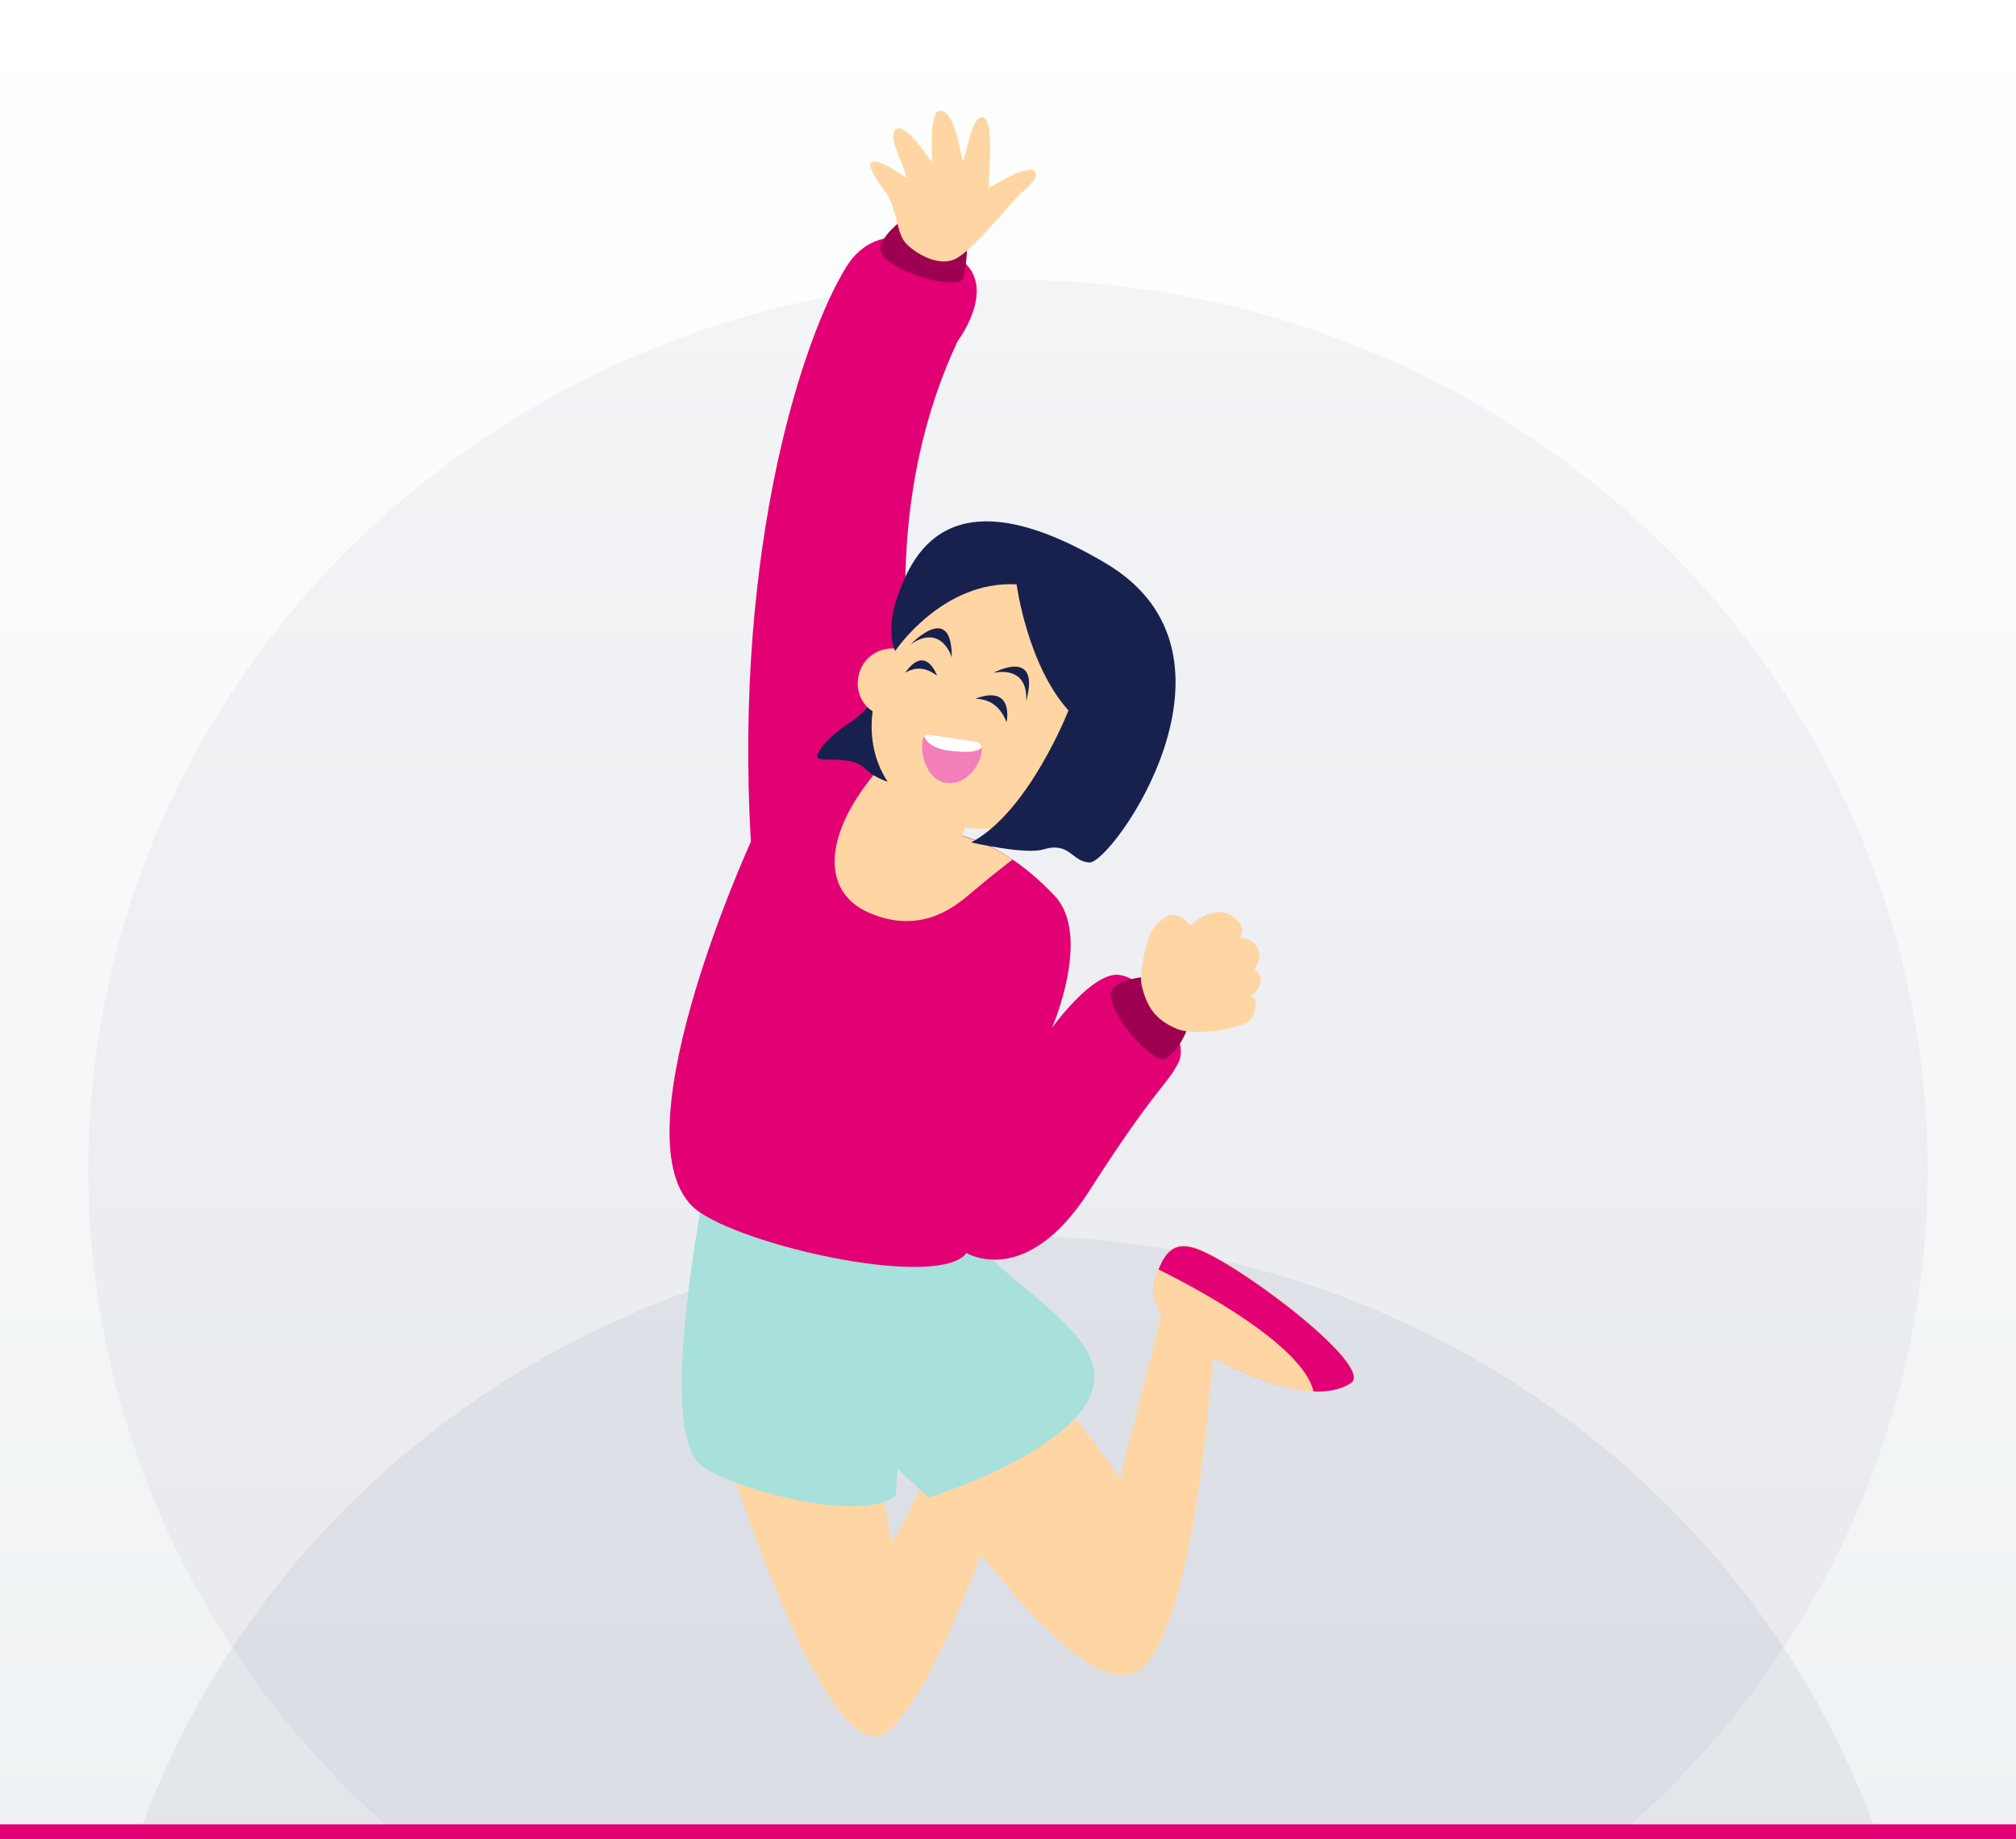
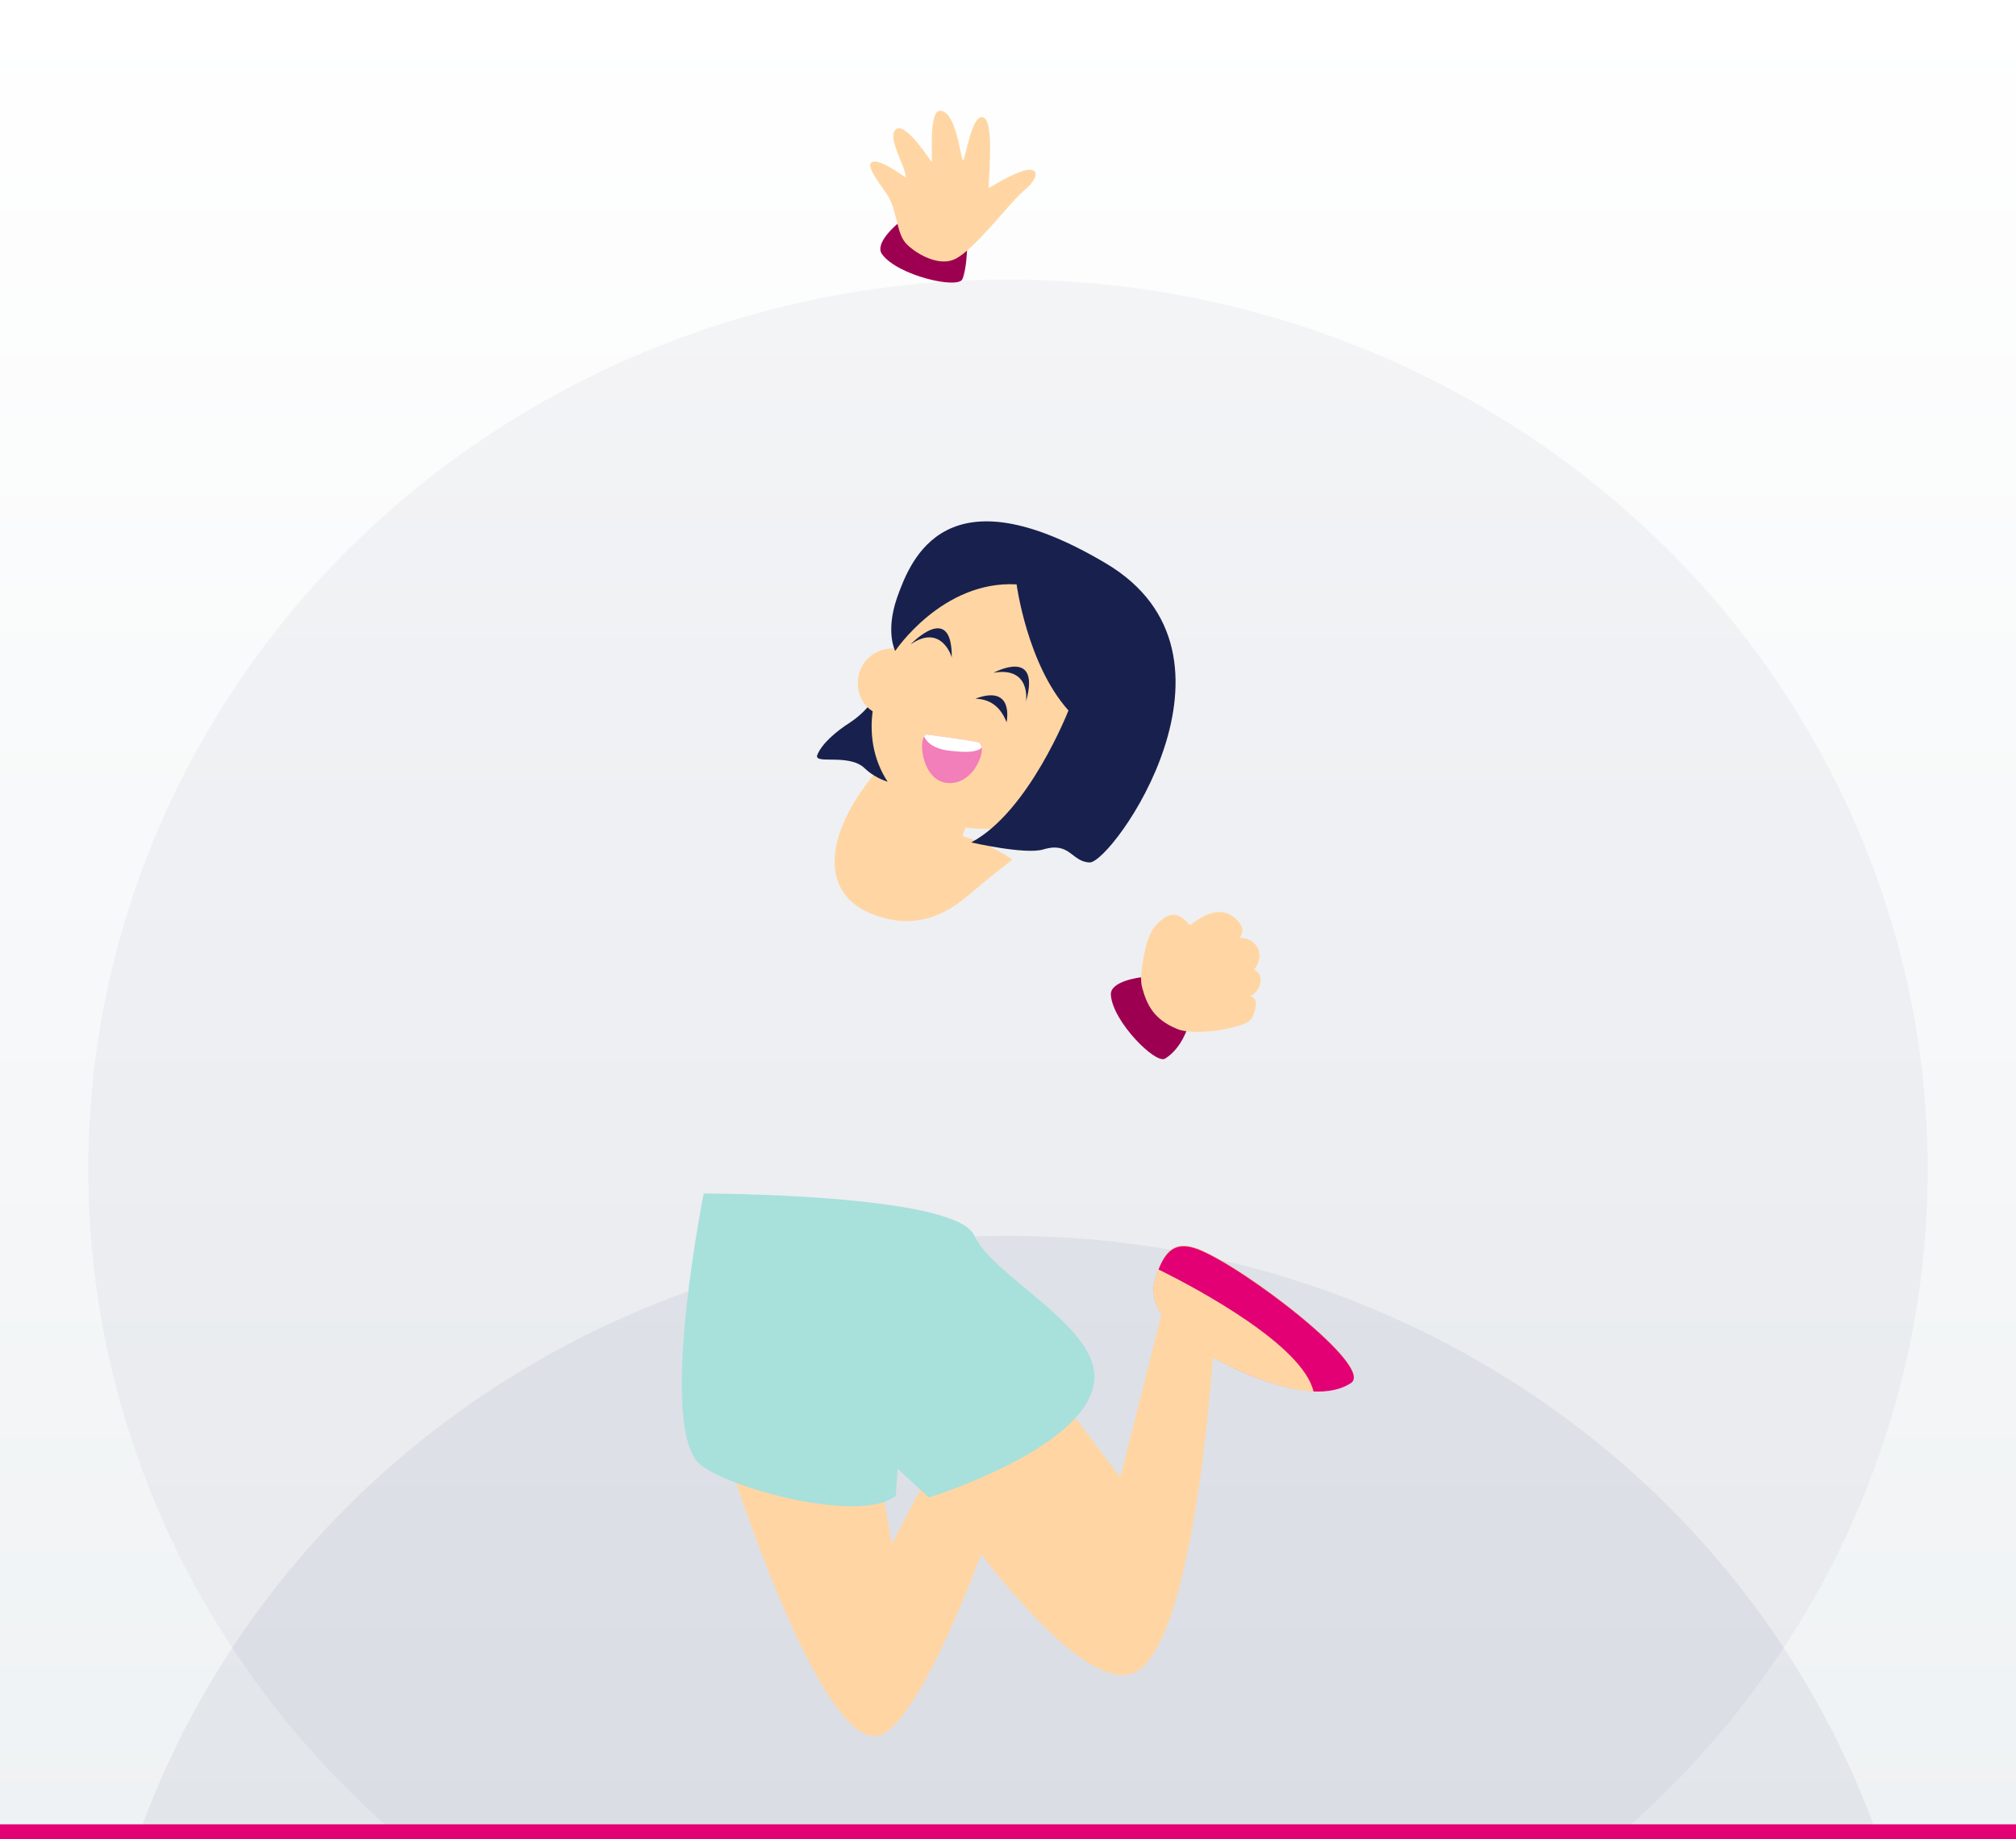
<svg xmlns="http://www.w3.org/2000/svg" width="274" height="250" viewBox="0 0 274 250" fill="none">
  <g clip-path="url(#clip0_154_15454)">
    <rect width="274" height="250" fill="url(#paint0_linear_154_15454)" />
    <g opacity="0.04" filter="url(#filter0_gf_154_15454)">
      <ellipse cx="137" cy="159" rx="125" ry="121" fill="#18214D" />
    </g>
    <g opacity="0.06" filter="url(#filter1_gf_154_15454)">
      <ellipse cx="137" cy="289" rx="125" ry="121" fill="#18214D" />
    </g>
    <path d="M98.686 197.409C98.686 197.409 112.381 241.377 120.47 235.45C128.638 229.524 140.731 190.041 140.731 190.041L132.723 187.879L121.19 209.903L117.987 191.002L98.686 197.409Z" fill="#FFD6A3" />
    <path d="M125.755 200.773C125.755 200.773 147.459 234.009 155.307 226.641C163.156 219.273 165.158 179.951 165.158 179.951L158.511 176.106L152.264 200.853L142.173 187.479L125.755 200.773Z" fill="#FFD6A3" />
    <path d="M156.989 173.944C158.19 169.94 159.632 168.578 162.836 169.78C169.162 172.262 186.942 185.877 183.578 187.959C179.814 190.362 173.567 188.68 167.961 186.117C160.593 182.674 155.708 178.269 156.989 173.944Z" fill="#EC9A6F" />
    <path d="M157.47 172.502C157.31 172.903 157.149 173.383 156.989 173.944C155.708 178.349 160.593 182.754 167.961 186.117C171.485 187.719 175.249 189 178.532 189.16C177.011 182.914 162.996 175.305 157.47 172.502Z" fill="#FFD6A3" />
    <path d="M178.532 189.16C180.455 189.24 182.216 188.92 183.578 188.039C186.942 185.957 169.162 172.342 162.836 169.859C160.113 168.818 158.591 169.699 157.47 172.582C162.996 175.305 177.091 182.913 178.532 189.16Z" fill="#E20074" />
    <path d="M95.643 162.251C95.643 162.251 89.636 192.204 94.682 198.611C97.245 201.814 116.706 207.42 121.751 203.336L121.991 199.652L126.236 203.576C126.236 203.576 148.58 196.689 148.74 187.238C148.9 180.111 134.965 173.544 132.403 167.938C129.84 162.251 95.643 162.251 95.643 162.251Z" fill="#A8E0DC" />
-     <path d="M128.478 113.238C128.478 113.238 115.184 78.321 130.16 46.366C130.16 46.366 135.205 39.719 131.201 35.795C128.238 32.831 119.348 29.228 115.024 36.275C109.257 45.565 99.727 73.996 102.05 114.44C102.05 114.44 82.669 156.805 95.242 164.894C102.851 169.859 127.757 175.145 131.361 170.34C131.361 170.34 139.45 175.305 148.019 161.931C157.149 147.676 158.591 147.595 160.192 144.392C161.794 141.189 156.589 133.26 152.184 132.539C148.5 131.979 142.974 139.747 142.974 139.747C142.974 139.747 148.42 127.253 143.374 121.808C135.286 113.238 128.478 113.238 128.478 113.238Z" fill="#E20074" />
    <path d="M155.067 132.86C155.067 132.86 150.822 133.34 150.982 135.262C151.223 138.866 157.069 144.713 158.35 143.912C160.673 142.47 161.474 139.507 161.474 139.507L155.067 132.86Z" fill="#9E0051" />
    <path d="M122.071 30.349C122.071 30.349 118.708 33.072 119.909 34.594C122.071 37.477 130.16 39.319 130.801 37.957C131.362 36.596 131.442 33.873 131.442 33.873L122.071 30.349Z" fill="#9E0051" />
    <path d="M123.353 33.312C124.874 34.754 127.757 36.196 129.76 35.234C132.402 34.033 137.368 27.386 139.05 26.025C139.53 25.624 140.972 24.343 140.731 23.542C140.331 21.78 134.485 25.544 134.405 25.544C134.244 25.304 135.205 16.895 133.764 16.014C132.082 15.053 131.201 21.86 130.881 21.78C130.56 21.7 130 15.053 127.757 15.053C126.156 15.053 126.796 21.94 126.636 22.02C126.556 22.02 123.193 16.654 121.831 17.535C120.389 18.497 123.112 22.661 123.112 24.102C123.112 24.263 119.028 20.979 118.307 22.261C117.907 22.981 120.389 26.105 120.71 26.665C122.071 29.148 121.831 31.951 123.353 33.312Z" fill="#FFD6A3" />
    <path d="M155.227 134.221C154.987 133.34 154.987 131.819 155.787 128.535C156.348 126.293 157.309 125.412 158.27 124.771C160.272 123.409 161.474 125.812 161.794 125.732C162.114 125.652 165.638 122.128 168.361 125.332C169.402 126.533 168.441 127.494 168.441 127.494C168.441 127.494 170.123 127.334 170.924 128.855C171.725 130.377 170.443 131.819 170.443 131.819C170.443 131.819 171.645 132.219 171.244 133.821C170.924 135.022 169.883 135.422 169.883 135.422C169.883 135.422 171.004 135.503 170.603 137.184C170.203 138.866 169.642 139.106 167.56 139.667C165.558 140.228 161.554 140.628 159.872 139.827C156.829 138.546 155.868 136.624 155.227 134.221Z" fill="#FFD6A3" />
-     <path d="M124.474 100.425C126.396 108.273 128.558 113.319 128.558 113.319C128.558 113.319 132.322 113.319 137.608 116.843C136.166 117.964 134.324 119.405 132.162 121.247C130.56 122.529 125.755 127.334 118.227 124.13C111.019 121.087 111.9 112.198 121.19 102.587C122.151 101.386 123.273 100.745 124.474 100.425Z" fill="#FFD6A3" />
+     <path d="M124.474 100.425C126.396 108.273 128.558 113.319 128.558 113.319C128.558 113.319 132.322 113.319 137.608 116.843C136.166 117.964 134.324 119.405 132.162 121.247C130.56 122.529 125.755 127.334 118.227 124.13C111.019 121.087 111.9 112.198 121.19 102.587C122.151 101.386 123.273 100.745 124.474 100.425" fill="#FFD6A3" />
    <path d="M133.844 109.955C133.844 109.955 129.92 112.198 131.041 115.081C132.402 118.524 117.186 119.405 118.708 114.52C119.268 112.678 121.27 111.317 123.353 105.871C125.195 100.825 133.844 109.955 133.844 109.955Z" fill="#FFD6A3" />
    <path d="M119.428 93.857C119.428 93.857 118.467 96.26 115.584 98.182C113.582 99.463 111.74 101.065 111.099 102.587C110.459 104.028 115.344 102.347 117.506 104.429C119.669 106.511 123.032 107.152 124.954 106.191C126.876 105.31 127.037 100.425 127.037 100.425L119.428 93.857Z" fill="#18214D" />
    <path d="M123.753 88.892C125.835 90.254 126.316 93.137 124.954 95.299C123.513 97.461 120.629 98.102 118.547 96.66C116.465 95.299 115.984 92.416 117.346 90.254C118.787 88.091 121.671 87.531 123.753 88.892Z" fill="#FFD6A3" />
    <path d="M148.1 77.44C156.108 82.406 156.829 94.659 151.063 104.109C145.297 113.479 130.721 115.001 123.673 109.555C118.227 105.31 116.145 97.302 121.911 87.931C127.758 78.561 140.091 72.475 148.1 77.44Z" fill="#FFD6A3" />
    <path d="M138.169 79.442C138.169 79.442 139.61 90.334 145.217 96.581C145.217 96.581 139.851 110.355 132.002 114.52C132.002 114.52 139.29 116.202 141.773 115.481C145.457 114.36 145.617 117.163 148.1 117.243C151.143 117.323 171.405 89.052 150.262 76.559C128.639 63.745 123.833 75.838 121.911 81.284C120.31 85.929 121.671 88.492 121.671 88.492C121.671 88.492 128.078 78.881 138.169 79.442Z" fill="#18214D" />
    <path d="M135.045 91.455C135.045 91.455 141.532 87.931 139.45 95.379C139.45 95.379 140.171 90.574 135.045 91.455Z" fill="#18214D" />
    <path d="M123.753 87.611C123.753 87.611 129.439 81.604 129.359 89.453C129.439 89.453 127.998 84.648 123.753 87.611Z" fill="#18214D" />
    <path d="M126.075 99.865C127.197 100.025 131.521 100.586 132.963 100.906C134.404 101.226 132.562 106.832 128.718 106.432C125.114 106.112 124.634 99.705 126.075 99.865Z" fill="#F27EBA" />
    <path d="M125.595 100.104C125.755 99.944 125.916 99.784 126.076 99.864C127.197 100.024 131.522 100.585 132.963 100.905C133.203 100.985 133.364 101.226 133.444 101.626C132.723 102.267 131.442 102.347 128.799 102.026C126.716 101.706 125.916 100.825 125.595 100.104Z" fill="white" />
-     <path d="M127.357 91.855C127.357 91.855 125.835 87.451 123.032 91.455C124.394 90.654 125.755 90.654 127.357 91.855Z" fill="#18214D" />
    <path d="M136.807 98.182C136.807 98.182 137.928 92.977 132.562 94.979C134.485 95.059 135.926 95.94 136.807 98.182Z" fill="#18214D" />
    <rect y="248" width="274" height="2" fill="#E20074" />
  </g>
  <defs>
    <filter id="filter0_gf_154_15454" x="-42.8" y="-16.8" width="359.6" height="351.6" filterUnits="userSpaceOnUse" color-interpolation-filters="sRGB">
      <feFlood flood-opacity="0" result="BackgroundImageFix" />
      <feBlend mode="normal" in="SourceGraphic" in2="BackgroundImageFix" result="shape" />
      <feTurbulence type="fractalNoise" baseFrequency="0.154 0.154" numOctaves="3" seed="1617" />
      <feDisplacementMap in="shape" scale="109.6" xChannelSelector="R" yChannelSelector="G" result="displacedImage" width="100%" height="100%" />
      <feMerge result="effect1_texture_154_15454">
        <feMergeNode in="displacedImage" />
      </feMerge>
      <feGaussianBlur stdDeviation="3.1" result="effect2_foregroundBlur_154_15454" />
    </filter>
    <filter id="filter1_gf_154_15454" x="-42.8" y="113.2" width="359.6" height="351.6" filterUnits="userSpaceOnUse" color-interpolation-filters="sRGB">
      <feFlood flood-opacity="0" result="BackgroundImageFix" />
      <feBlend mode="normal" in="SourceGraphic" in2="BackgroundImageFix" result="shape" />
      <feTurbulence type="fractalNoise" baseFrequency="0.154 0.154" numOctaves="3" seed="1617" />
      <feDisplacementMap in="shape" scale="109.6" xChannelSelector="R" yChannelSelector="G" result="displacedImage" width="100%" height="100%" />
      <feMerge result="effect1_texture_154_15454">
        <feMergeNode in="displacedImage" />
      </feMerge>
      <feGaussianBlur stdDeviation="3.1" result="effect2_foregroundBlur_154_15454" />
    </filter>
    <linearGradient id="paint0_linear_154_15454" x1="137" y1="0" x2="137" y2="250" gradientUnits="userSpaceOnUse">
      <stop stop-color="white" />
      <stop offset="1" stop-color="#EFF2F4" />
    </linearGradient>
    <clipPath id="clip0_154_15454">
      <rect width="274" height="250" fill="white" />
    </clipPath>
  </defs>
</svg>